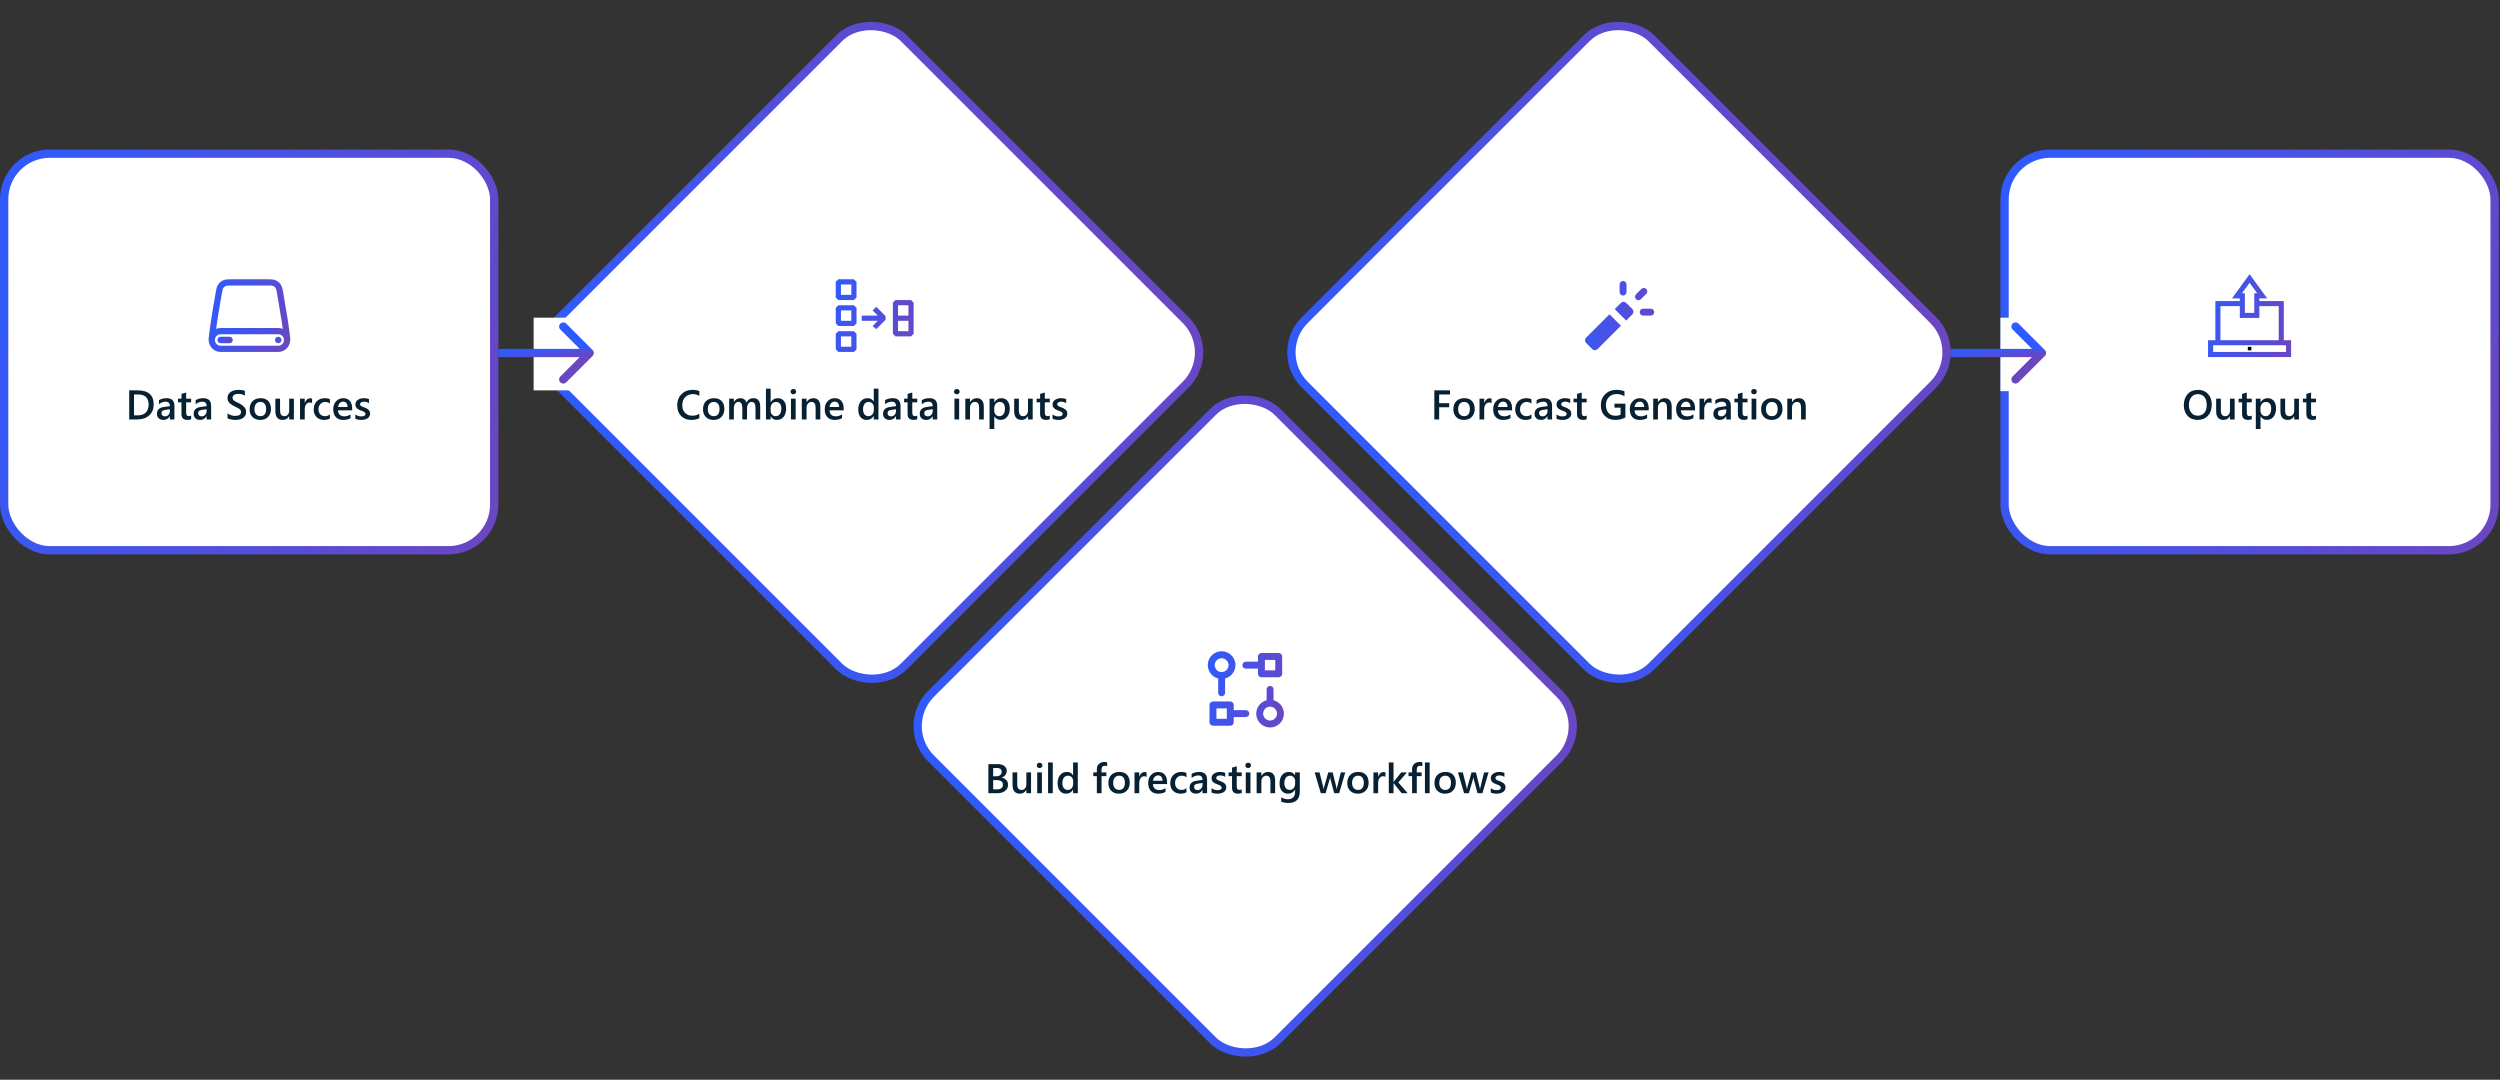
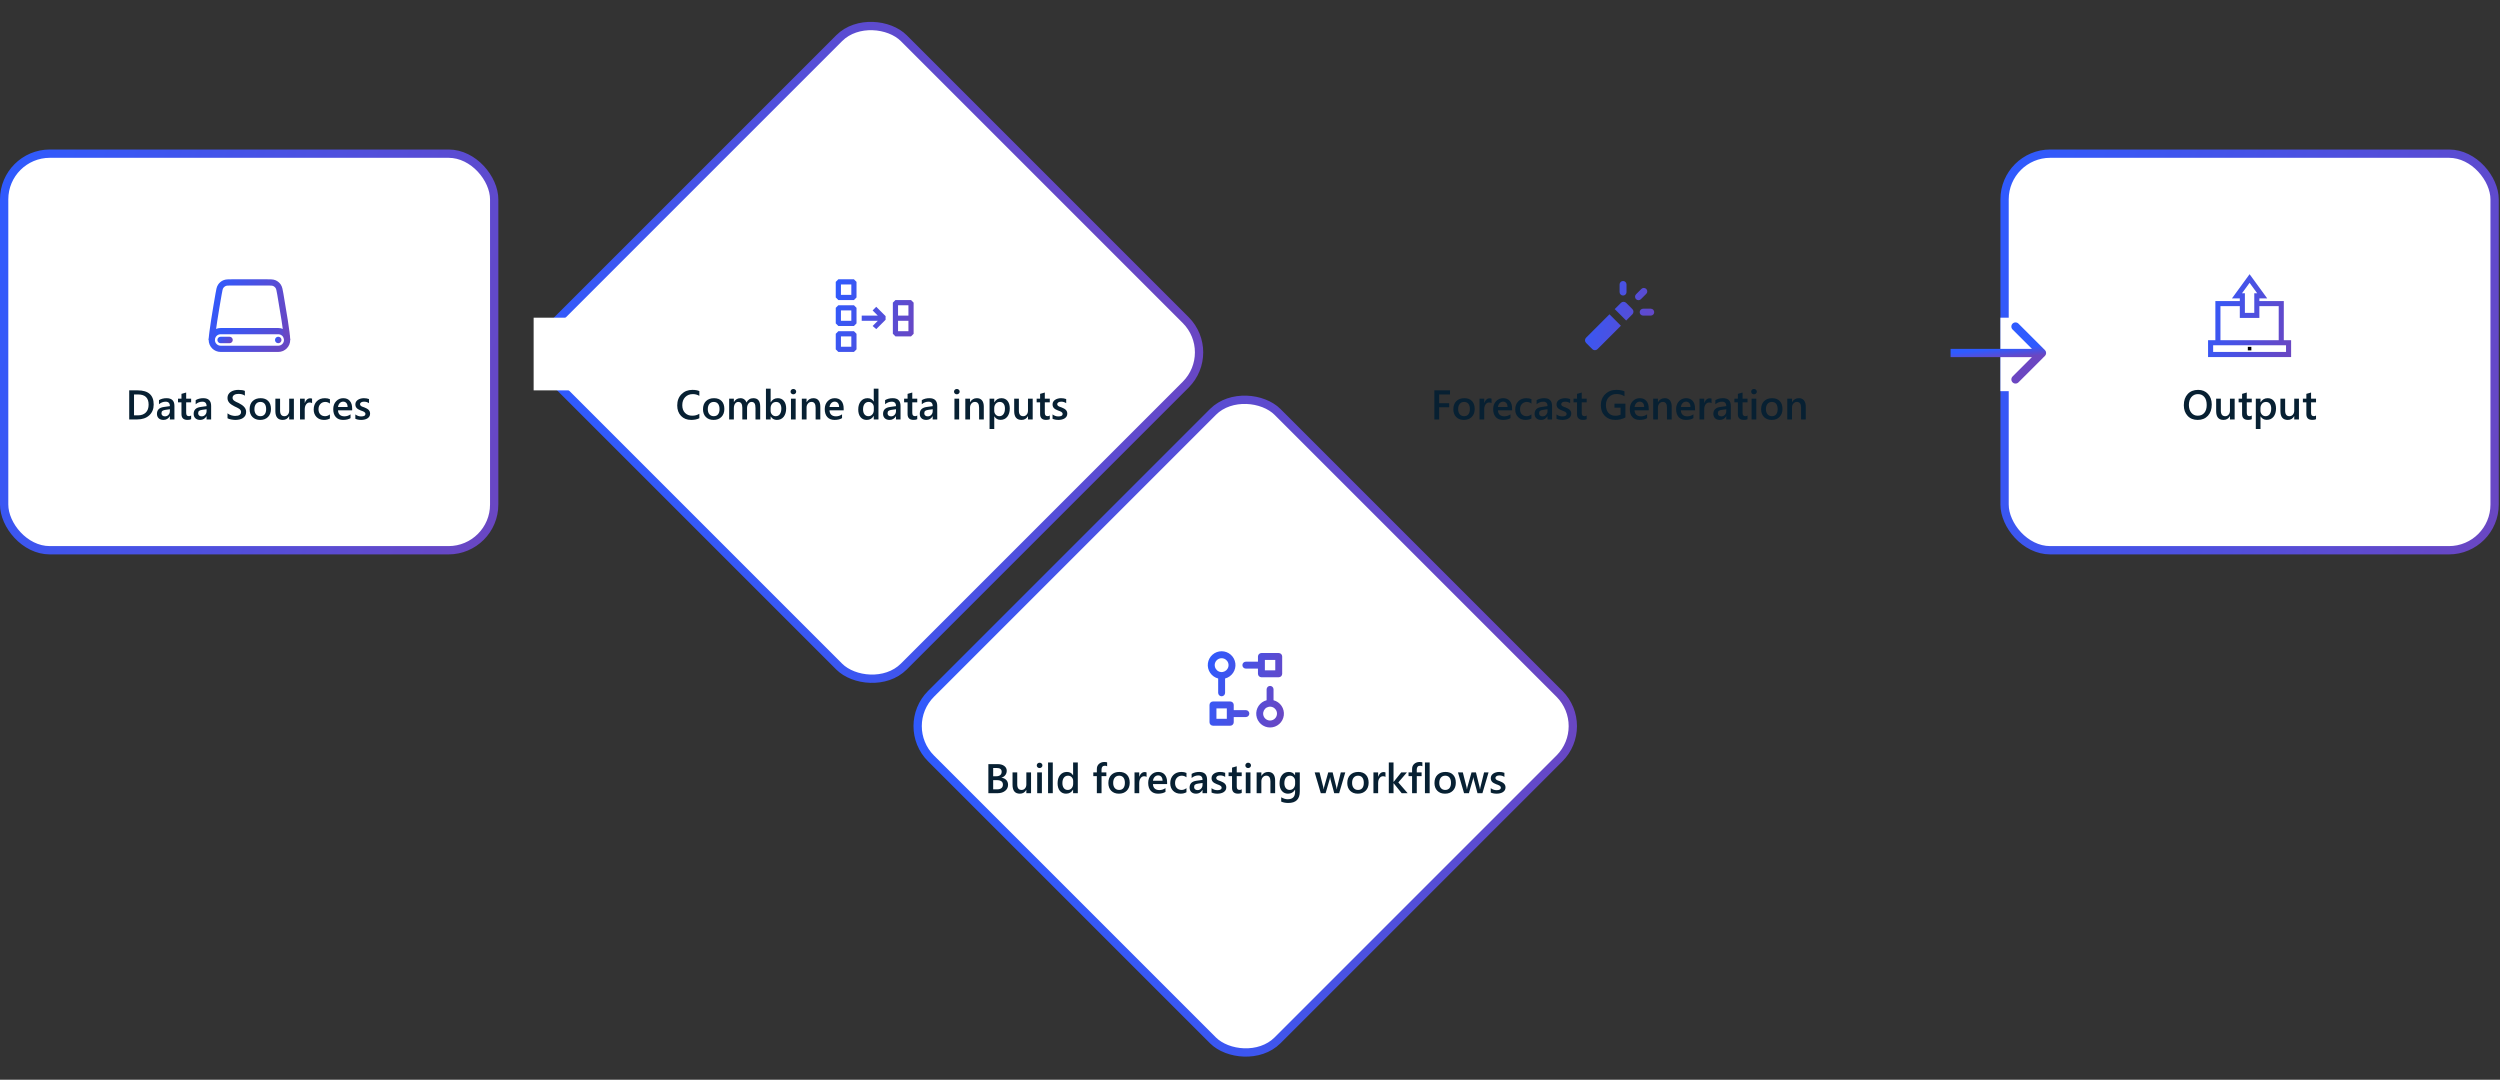
<svg xmlns="http://www.w3.org/2000/svg" width="1204" height="520" viewBox="0 0 1204 520" fill="none">
  <rect x="0" y="0" width="1204" height="520" fill="#333333" stroke="none" />
  <rect x="2" y="74" width="236" height="191" rx="22" fill="white" />
  <rect x="2" y="74" width="236" height="191" rx="22" stroke="url(#paint0_linear_455_1944)" stroke-width="4" />
  <path d="M106.267 159.467H134C136.356 159.467 138.267 161.377 138.267 163.733C138.267 166.09 136.356 168 134 168H106.267C103.91 168 102 166.09 102 163.733C102 161.377 103.91 159.467 106.267 159.467Z" stroke="url(#paint1_linear_455_1944)" stroke-width="3" />
  <path d="M102 163.733C102 160.805 104.01 148.831 105.271 141.609C105.617 139.628 105.789 138.638 106.296 137.885C106.741 137.224 107.371 136.694 108.099 136.37C108.928 136 109.94 136 111.964 136H128.303C130.326 136 131.338 136 132.168 136.37C132.895 136.694 133.526 137.224 133.97 137.885C134.477 138.638 134.65 139.628 134.996 141.609C136.257 148.831 138.267 160.805 138.267 163.733" stroke="url(#paint2_linear_455_1944)" stroke-width="3" />
  <path d="M135.067 163.733C135.067 163.144 134.589 162.667 134 162.667C133.411 162.667 132.934 163.144 132.934 163.733C132.934 164.322 133.411 164.8 134 164.8C134.589 164.8 135.067 164.322 135.067 163.733Z" fill="url(#paint3_linear_455_1944)" stroke="url(#paint4_linear_455_1944)" />
  <path d="M110.533 162.667H106.266C105.677 162.667 105.199 163.144 105.199 163.733C105.199 164.322 105.677 164.8 106.266 164.8H110.533C111.122 164.8 111.599 164.322 111.599 163.733C111.599 163.144 111.122 162.667 110.533 162.667Z" fill="url(#paint5_linear_455_1944)" stroke="url(#paint6_linear_455_1944)" />
  <path d="M62.228 202V187.996H66.272C71.434 187.996 74.016 190.271 74.016 194.822C74.016 196.984 73.299 198.722 71.867 200.037C70.435 201.346 68.514 202 66.106 202H62.228ZM64.543 189.969V200.037H66.398C68.033 200.037 69.302 199.588 70.207 198.689C71.118 197.791 71.574 196.521 71.574 194.881C71.574 191.606 69.878 189.969 66.486 189.969H64.543ZM84.006 202H81.809V200.438H81.769C81.079 201.635 80.067 202.234 78.732 202.234C77.749 202.234 76.978 201.967 76.418 201.434C75.865 200.9 75.588 200.193 75.588 199.314C75.588 197.426 76.675 196.326 78.85 196.014L81.818 195.594C81.818 194.168 81.141 193.455 79.787 193.455C78.596 193.455 77.522 193.865 76.564 194.686V192.703C77.619 192.078 78.837 191.766 80.217 191.766C82.743 191.766 84.006 193.009 84.006 195.496V202ZM81.818 197.088L79.719 197.381C79.068 197.465 78.576 197.625 78.244 197.859C77.919 198.087 77.756 198.491 77.756 199.07C77.756 199.493 77.906 199.842 78.205 200.115C78.511 200.382 78.918 200.516 79.426 200.516C80.116 200.516 80.686 200.275 81.135 199.793C81.591 199.305 81.818 198.693 81.818 197.957V197.088ZM92.053 201.893C91.61 202.114 91.027 202.225 90.305 202.225C88.365 202.225 87.394 201.294 87.394 199.432V193.777H85.725V192H87.394V189.686L89.66 189.041V192H92.053V193.777H89.66V198.777C89.66 199.37 89.768 199.793 89.982 200.047C90.197 200.301 90.555 200.428 91.057 200.428C91.441 200.428 91.773 200.317 92.053 200.096V201.893ZM101.682 202H99.484V200.438H99.445C98.755 201.635 97.743 202.234 96.408 202.234C95.425 202.234 94.654 201.967 94.094 201.434C93.54 200.9 93.264 200.193 93.264 199.314C93.264 197.426 94.351 196.326 96.525 196.014L99.494 195.594C99.494 194.168 98.817 193.455 97.463 193.455C96.272 193.455 95.197 193.865 94.24 194.686V192.703C95.295 192.078 96.512 191.766 97.893 191.766C100.419 191.766 101.682 193.009 101.682 195.496V202ZM99.494 197.088L97.394 197.381C96.743 197.465 96.252 197.625 95.92 197.859C95.594 198.087 95.432 198.491 95.432 199.07C95.432 199.493 95.581 199.842 95.881 200.115C96.187 200.382 96.594 200.516 97.102 200.516C97.792 200.516 98.361 200.275 98.811 199.793C99.266 199.305 99.494 198.693 99.494 197.957V197.088ZM109.572 201.443V199.051C109.787 199.246 110.041 199.422 110.334 199.578C110.633 199.734 110.949 199.868 111.281 199.979C111.613 200.083 111.945 200.164 112.277 200.223C112.609 200.281 112.915 200.311 113.195 200.311C114.172 200.311 114.898 200.148 115.373 199.822C115.855 199.497 116.096 199.025 116.096 198.406C116.096 198.074 116.014 197.788 115.852 197.547C115.695 197.299 115.474 197.075 115.188 196.873C114.901 196.671 114.562 196.479 114.172 196.297C113.788 196.108 113.374 195.913 112.932 195.711C112.456 195.457 112.014 195.2 111.604 194.939C111.193 194.679 110.835 194.393 110.529 194.08C110.23 193.761 109.992 193.403 109.816 193.006C109.647 192.609 109.562 192.143 109.562 191.609C109.562 190.952 109.709 190.382 110.002 189.9C110.301 189.412 110.692 189.012 111.174 188.699C111.662 188.38 112.215 188.146 112.834 187.996C113.452 187.84 114.084 187.762 114.729 187.762C116.193 187.762 117.261 187.928 117.932 188.26V190.555C117.137 189.982 116.115 189.695 114.865 189.695C114.52 189.695 114.175 189.728 113.83 189.793C113.492 189.858 113.186 189.965 112.912 190.115C112.645 190.265 112.427 190.457 112.258 190.691C112.089 190.926 112.004 191.209 112.004 191.541C112.004 191.854 112.069 192.124 112.199 192.352C112.329 192.579 112.518 192.788 112.766 192.977C113.02 193.165 113.326 193.351 113.684 193.533C114.048 193.709 114.468 193.901 114.943 194.109C115.432 194.363 115.891 194.63 116.32 194.91C116.757 195.19 117.137 195.499 117.463 195.838C117.795 196.176 118.055 196.554 118.244 196.971C118.439 197.381 118.537 197.85 118.537 198.377C118.537 199.087 118.394 199.686 118.107 200.174C117.821 200.662 117.434 201.059 116.945 201.365C116.464 201.671 115.907 201.893 115.275 202.029C114.644 202.166 113.977 202.234 113.273 202.234C113.039 202.234 112.749 202.215 112.404 202.176C112.066 202.143 111.717 202.091 111.359 202.02C111.001 201.954 110.663 201.873 110.344 201.775C110.025 201.678 109.768 201.567 109.572 201.443ZM125.295 202.234C123.752 202.234 122.518 201.769 121.594 200.838C120.676 199.9 120.217 198.66 120.217 197.117C120.217 195.438 120.695 194.126 121.652 193.182C122.616 192.238 123.911 191.766 125.539 191.766C127.102 191.766 128.319 192.225 129.191 193.143C130.064 194.061 130.5 195.333 130.5 196.961C130.5 198.556 130.028 199.835 129.084 200.799C128.146 201.756 126.883 202.234 125.295 202.234ZM125.402 193.572C124.517 193.572 123.817 193.882 123.303 194.5C122.788 195.118 122.531 195.971 122.531 197.059C122.531 198.107 122.792 198.934 123.312 199.539C123.833 200.138 124.53 200.438 125.402 200.438C126.294 200.438 126.978 200.141 127.453 199.549C127.935 198.956 128.176 198.113 128.176 197.02C128.176 195.919 127.935 195.07 127.453 194.471C126.978 193.872 126.294 193.572 125.402 193.572ZM141.535 202H139.27V200.418H139.23C138.573 201.629 137.551 202.234 136.164 202.234C133.801 202.234 132.619 200.815 132.619 197.977V192H134.885V197.742C134.885 199.539 135.578 200.438 136.965 200.438C137.635 200.438 138.186 200.19 138.615 199.695C139.051 199.201 139.27 198.553 139.27 197.752V192H141.535V202ZM150.295 194.158C150.021 193.943 149.628 193.836 149.113 193.836C148.443 193.836 147.883 194.139 147.434 194.744C146.984 195.35 146.76 196.173 146.76 197.215V202H144.494V192H146.76V194.061H146.799C147.02 193.357 147.359 192.811 147.814 192.42C148.277 192.023 148.791 191.824 149.357 191.824C149.768 191.824 150.08 191.886 150.295 192.01V194.158ZM158.879 201.541C158.078 202.003 157.131 202.234 156.037 202.234C154.553 202.234 153.355 201.772 152.443 200.848C151.532 199.917 151.076 198.712 151.076 197.234C151.076 195.587 151.564 194.266 152.541 193.27C153.524 192.267 154.836 191.766 156.477 191.766C157.388 191.766 158.192 191.925 158.889 192.244V194.354C158.192 193.833 157.45 193.572 156.662 193.572C155.705 193.572 154.921 193.898 154.309 194.549C153.697 195.193 153.391 196.04 153.391 197.088C153.391 198.123 153.677 198.94 154.25 199.539C154.829 200.138 155.604 200.438 156.574 200.438C157.388 200.438 158.156 200.148 158.879 199.568V201.541ZM169.602 197.615H162.785C162.811 198.54 163.094 199.253 163.635 199.754C164.182 200.255 164.93 200.506 165.881 200.506C166.949 200.506 167.928 200.187 168.82 199.549V201.375C167.909 201.948 166.704 202.234 165.207 202.234C163.736 202.234 162.58 201.782 161.74 200.877C160.907 199.965 160.49 198.686 160.49 197.039C160.49 195.483 160.949 194.217 161.867 193.24C162.792 192.257 163.938 191.766 165.305 191.766C166.672 191.766 167.73 192.205 168.479 193.084C169.227 193.963 169.602 195.184 169.602 196.746V197.615ZM167.414 196.014C167.408 195.2 167.215 194.568 166.838 194.119C166.46 193.663 165.939 193.436 165.275 193.436C164.624 193.436 164.071 193.673 163.615 194.148C163.166 194.624 162.889 195.245 162.785 196.014H167.414ZM171.135 201.688V199.588C171.981 200.232 172.915 200.555 173.938 200.555C175.305 200.555 175.988 200.151 175.988 199.344C175.988 199.116 175.93 198.924 175.812 198.768C175.695 198.605 175.536 198.462 175.334 198.338C175.139 198.214 174.904 198.104 174.631 198.006C174.364 197.908 174.064 197.798 173.732 197.674C173.322 197.511 172.951 197.339 172.619 197.156C172.294 196.974 172.02 196.769 171.799 196.541C171.584 196.307 171.421 196.043 171.311 195.75C171.2 195.457 171.145 195.115 171.145 194.725C171.145 194.243 171.258 193.82 171.486 193.455C171.714 193.084 172.02 192.775 172.404 192.527C172.788 192.273 173.225 192.085 173.713 191.961C174.201 191.831 174.706 191.766 175.227 191.766C176.151 191.766 176.978 191.906 177.707 192.186V194.168C177.004 193.686 176.197 193.445 175.285 193.445C174.999 193.445 174.738 193.475 174.504 193.533C174.276 193.592 174.081 193.673 173.918 193.777C173.755 193.882 173.628 194.008 173.537 194.158C173.446 194.301 173.4 194.461 173.4 194.637C173.4 194.852 173.446 195.034 173.537 195.184C173.628 195.333 173.762 195.467 173.938 195.584C174.12 195.695 174.335 195.799 174.582 195.896C174.836 195.988 175.126 196.089 175.451 196.199C175.881 196.375 176.265 196.554 176.604 196.736C176.949 196.919 177.242 197.127 177.482 197.361C177.723 197.589 177.909 197.856 178.039 198.162C178.169 198.462 178.234 198.82 178.234 199.236C178.234 199.744 178.117 200.187 177.883 200.564C177.648 200.942 177.336 201.255 176.945 201.502C176.555 201.749 176.102 201.932 175.588 202.049C175.08 202.173 174.543 202.234 173.977 202.234C172.883 202.234 171.936 202.052 171.135 201.688Z" fill="#072032" />
  <rect x="252.828" y="169.706" width="236" height="236" rx="22" transform="rotate(-45 252.828 169.706)" fill="white" stroke="url(#paint7_linear_455_1944)" stroke-width="4" />
  <path fill-rule="evenodd" clip-rule="evenodd" d="M403.75 134.5L402.5 135.75V143.25L403.75 144.5H411.25L412.5 143.25V135.75L411.25 134.5H403.75ZM405 142V137H410V142H405ZM403.75 147L402.5 148.25V155.75L403.75 157H411.25L412.5 155.75V148.25L411.25 147H403.75ZM405 154.5V149.5H410V154.5H405ZM402.5 160.75L403.75 159.5H411.25L412.5 160.75V168.25L411.25 169.5H403.75L402.5 168.25V160.75ZM405 162V167H410V162H405ZM431.25 144.5L430 145.75V160.75L431.25 162H438.75L440 160.75V145.75L438.75 144.5H431.25ZM437.5 152H432.5V147H437.5V152ZM437.5 159.5H432.5V154.5H437.5V159.5ZM422.75 152H415V154.5H422.75L420.25 157L422 158.5L426.5 154V152.25L422 147.75L420.25 149.5L422.75 152Z" fill="url(#paint8_linear_455_1944)" />
  <path d="M336.807 201.414C335.752 201.961 334.44 202.234 332.871 202.234C330.84 202.234 329.212 201.593 327.988 200.311C326.764 199.028 326.152 197.345 326.152 195.262C326.152 193.022 326.839 191.212 328.213 189.832C329.593 188.452 331.335 187.762 333.438 187.762C334.792 187.762 335.915 187.954 336.807 188.338V190.643C335.863 190.083 334.821 189.803 333.682 189.803C332.165 189.803 330.934 190.288 329.99 191.258C329.053 192.228 328.584 193.523 328.584 195.145C328.584 196.688 329.023 197.918 329.902 198.836C330.781 199.747 331.937 200.203 333.369 200.203C334.691 200.203 335.837 199.891 336.807 199.266V201.414ZM343.643 202.234C342.1 202.234 340.866 201.769 339.941 200.838C339.023 199.9 338.564 198.66 338.564 197.117C338.564 195.438 339.043 194.126 340 193.182C340.964 192.238 342.259 191.766 343.887 191.766C345.449 191.766 346.667 192.225 347.539 193.143C348.411 194.061 348.848 195.333 348.848 196.961C348.848 198.556 348.376 199.835 347.432 200.799C346.494 201.756 345.231 202.234 343.643 202.234ZM343.75 193.572C342.865 193.572 342.165 193.882 341.65 194.5C341.136 195.118 340.879 195.971 340.879 197.059C340.879 198.107 341.139 198.934 341.66 199.539C342.181 200.138 342.878 200.438 343.75 200.438C344.642 200.438 345.326 200.141 345.801 199.549C346.283 198.956 346.523 198.113 346.523 197.02C346.523 195.919 346.283 195.07 345.801 194.471C345.326 193.872 344.642 193.572 343.75 193.572ZM366.113 202H363.848V196.551C363.848 195.503 363.698 194.744 363.398 194.275C363.105 193.807 362.607 193.572 361.904 193.572C361.312 193.572 360.807 193.868 360.391 194.461C359.98 195.053 359.775 195.763 359.775 196.59V202H357.5V196.365C357.5 194.503 356.842 193.572 355.527 193.572C354.915 193.572 354.411 193.852 354.014 194.412C353.623 194.972 353.428 195.698 353.428 196.59V202H351.162V192H353.428V193.582H353.467C354.189 192.371 355.241 191.766 356.621 191.766C357.311 191.766 357.913 191.958 358.428 192.342C358.949 192.719 359.303 193.217 359.492 193.836C360.234 192.456 361.341 191.766 362.812 191.766C365.013 191.766 366.113 193.123 366.113 195.838V202ZM371.182 200.555H371.143V202H368.877V187.195H371.143V193.758H371.182C371.956 192.43 373.089 191.766 374.58 191.766C375.843 191.766 376.829 192.215 377.539 193.113C378.255 194.005 378.613 195.203 378.613 196.707C378.613 198.38 378.213 199.721 377.412 200.73C376.611 201.733 375.518 202.234 374.131 202.234C372.829 202.234 371.846 201.674 371.182 200.555ZM371.123 196.58V197.82C371.123 198.549 371.354 199.168 371.816 199.676C372.285 200.184 372.878 200.438 373.594 200.438C374.434 200.438 375.091 200.112 375.566 199.461C376.048 198.803 376.289 197.889 376.289 196.717C376.289 195.734 376.064 194.965 375.615 194.412C375.173 193.852 374.57 193.572 373.809 193.572C373.001 193.572 372.35 193.859 371.855 194.432C371.367 195.005 371.123 195.721 371.123 196.58ZM382.07 189.9C381.699 189.9 381.38 189.78 381.113 189.539C380.853 189.298 380.723 188.992 380.723 188.621C380.723 188.25 380.853 187.941 381.113 187.693C381.38 187.446 381.699 187.322 382.07 187.322C382.454 187.322 382.78 187.446 383.047 187.693C383.314 187.941 383.447 188.25 383.447 188.621C383.447 188.973 383.314 189.275 383.047 189.529C382.78 189.777 382.454 189.9 382.07 189.9ZM383.193 202H380.928V192H383.193V202ZM395.068 202H392.803V196.365C392.803 194.497 392.142 193.562 390.82 193.562C390.13 193.562 389.561 193.823 389.111 194.344C388.662 194.858 388.438 195.509 388.438 196.297V202H386.162V192H388.438V193.66H388.477C389.225 192.397 390.306 191.766 391.719 191.766C392.806 191.766 393.636 192.12 394.209 192.83C394.782 193.533 395.068 194.552 395.068 195.887V202ZM406.309 197.615H399.492C399.518 198.54 399.801 199.253 400.342 199.754C400.889 200.255 401.637 200.506 402.588 200.506C403.656 200.506 404.635 200.187 405.527 199.549V201.375C404.616 201.948 403.411 202.234 401.914 202.234C400.443 202.234 399.287 201.782 398.447 200.877C397.614 199.965 397.197 198.686 397.197 197.039C397.197 195.483 397.656 194.217 398.574 193.24C399.499 192.257 400.645 191.766 402.012 191.766C403.379 191.766 404.437 192.205 405.186 193.084C405.934 193.963 406.309 195.184 406.309 196.746V197.615ZM404.121 196.014C404.115 195.2 403.923 194.568 403.545 194.119C403.167 193.663 402.646 193.436 401.982 193.436C401.331 193.436 400.778 193.673 400.322 194.148C399.873 194.624 399.596 195.245 399.492 196.014H404.121ZM423.066 202H420.801V200.301H420.762C420.033 201.59 418.91 202.234 417.393 202.234C416.162 202.234 415.176 201.788 414.434 200.896C413.698 199.998 413.33 198.777 413.33 197.234C413.33 195.581 413.737 194.256 414.551 193.26C415.371 192.264 416.462 191.766 417.822 191.766C419.17 191.766 420.15 192.306 420.762 193.387H420.801V187.195H423.066V202ZM420.83 197.43V196.121C420.83 195.411 420.599 194.809 420.137 194.314C419.674 193.82 419.085 193.572 418.369 193.572C417.523 193.572 416.855 193.888 416.367 194.52C415.885 195.151 415.645 196.027 415.645 197.146C415.645 198.162 415.876 198.966 416.338 199.559C416.807 200.145 417.435 200.438 418.223 200.438C418.997 200.438 419.626 200.154 420.107 199.588C420.589 199.015 420.83 198.296 420.83 197.43ZM433.701 202H431.504V200.438H431.465C430.775 201.635 429.762 202.234 428.428 202.234C427.445 202.234 426.673 201.967 426.113 201.434C425.56 200.9 425.283 200.193 425.283 199.314C425.283 197.426 426.37 196.326 428.545 196.014L431.514 195.594C431.514 194.168 430.837 193.455 429.482 193.455C428.291 193.455 427.217 193.865 426.26 194.686V192.703C427.314 192.078 428.532 191.766 429.912 191.766C432.438 191.766 433.701 193.009 433.701 195.496V202ZM431.514 197.088L429.414 197.381C428.763 197.465 428.271 197.625 427.939 197.859C427.614 198.087 427.451 198.491 427.451 199.07C427.451 199.493 427.601 199.842 427.9 200.115C428.206 200.382 428.613 200.516 429.121 200.516C429.811 200.516 430.381 200.275 430.83 199.793C431.286 199.305 431.514 198.693 431.514 197.957V197.088ZM441.748 201.893C441.305 202.114 440.723 202.225 440 202.225C438.06 202.225 437.09 201.294 437.09 199.432V193.777H435.42V192H437.09V189.686L439.355 189.041V192H441.748V193.777H439.355V198.777C439.355 199.37 439.463 199.793 439.678 200.047C439.893 200.301 440.251 200.428 440.752 200.428C441.136 200.428 441.468 200.317 441.748 200.096V201.893ZM451.377 202H449.18V200.438H449.141C448.451 201.635 447.438 202.234 446.104 202.234C445.12 202.234 444.349 201.967 443.789 201.434C443.236 200.9 442.959 200.193 442.959 199.314C442.959 197.426 444.046 196.326 446.221 196.014L449.189 195.594C449.189 194.168 448.512 193.455 447.158 193.455C445.967 193.455 444.893 193.865 443.936 194.686V192.703C444.99 192.078 446.208 191.766 447.588 191.766C450.114 191.766 451.377 193.009 451.377 195.496V202ZM449.189 197.088L447.09 197.381C446.439 197.465 445.947 197.625 445.615 197.859C445.29 198.087 445.127 198.491 445.127 199.07C445.127 199.493 445.277 199.842 445.576 200.115C445.882 200.382 446.289 200.516 446.797 200.516C447.487 200.516 448.057 200.275 448.506 199.793C448.962 199.305 449.189 198.693 449.189 197.957V197.088ZM460.801 189.9C460.43 189.9 460.111 189.78 459.844 189.539C459.583 189.298 459.453 188.992 459.453 188.621C459.453 188.25 459.583 187.941 459.844 187.693C460.111 187.446 460.43 187.322 460.801 187.322C461.185 187.322 461.51 187.446 461.777 187.693C462.044 187.941 462.178 188.25 462.178 188.621C462.178 188.973 462.044 189.275 461.777 189.529C461.51 189.777 461.185 189.9 460.801 189.9ZM461.924 202H459.658V192H461.924V202ZM473.799 202H471.533V196.365C471.533 194.497 470.872 193.562 469.551 193.562C468.861 193.562 468.291 193.823 467.842 194.344C467.393 194.858 467.168 195.509 467.168 196.297V202H464.893V192H467.168V193.66H467.207C467.956 192.397 469.036 191.766 470.449 191.766C471.536 191.766 472.367 192.12 472.939 192.83C473.512 193.533 473.799 194.552 473.799 195.887V202ZM478.877 200.525H478.838V206.6H476.572V192H478.838V193.758H478.877C479.652 192.43 480.785 191.766 482.275 191.766C483.545 191.766 484.535 192.212 485.244 193.104C485.954 193.995 486.309 195.193 486.309 196.697C486.309 198.364 485.908 199.699 485.107 200.701C484.307 201.704 483.213 202.205 481.826 202.205C480.55 202.205 479.567 201.645 478.877 200.525ZM478.818 196.58V197.82C478.818 198.549 479.049 199.168 479.512 199.676C479.98 200.184 480.573 200.438 481.289 200.438C482.129 200.438 482.786 200.112 483.262 199.461C483.743 198.803 483.984 197.889 483.984 196.717C483.984 195.734 483.76 194.965 483.311 194.412C482.868 193.852 482.266 193.572 481.504 193.572C480.697 193.572 480.046 193.859 479.551 194.432C479.062 195.005 478.818 195.721 478.818 196.58ZM497.344 202H495.078V200.418H495.039C494.382 201.629 493.359 202.234 491.973 202.234C489.609 202.234 488.428 200.815 488.428 197.977V192H490.693V197.742C490.693 199.539 491.387 200.438 492.773 200.438C493.444 200.438 493.994 200.19 494.424 199.695C494.86 199.201 495.078 198.553 495.078 197.752V192H497.344V202ZM505.576 201.893C505.133 202.114 504.551 202.225 503.828 202.225C501.888 202.225 500.918 201.294 500.918 199.432V193.777H499.248V192H500.918V189.686L503.184 189.041V192H505.576V193.777H503.184V198.777C503.184 199.37 503.291 199.793 503.506 200.047C503.721 200.301 504.079 200.428 504.58 200.428C504.964 200.428 505.296 200.317 505.576 200.096V201.893ZM506.904 201.688V199.588C507.751 200.232 508.685 200.555 509.707 200.555C511.074 200.555 511.758 200.151 511.758 199.344C511.758 199.116 511.699 198.924 511.582 198.768C511.465 198.605 511.305 198.462 511.104 198.338C510.908 198.214 510.674 198.104 510.4 198.006C510.133 197.908 509.834 197.798 509.502 197.674C509.092 197.511 508.721 197.339 508.389 197.156C508.063 196.974 507.79 196.769 507.568 196.541C507.354 196.307 507.191 196.043 507.08 195.75C506.969 195.457 506.914 195.115 506.914 194.725C506.914 194.243 507.028 193.82 507.256 193.455C507.484 193.084 507.79 192.775 508.174 192.527C508.558 192.273 508.994 192.085 509.482 191.961C509.971 191.831 510.475 191.766 510.996 191.766C511.921 191.766 512.747 191.906 513.477 192.186V194.168C512.773 193.686 511.966 193.445 511.055 193.445C510.768 193.445 510.508 193.475 510.273 193.533C510.046 193.592 509.85 193.673 509.688 193.777C509.525 193.882 509.398 194.008 509.307 194.158C509.215 194.301 509.17 194.461 509.17 194.637C509.17 194.852 509.215 195.034 509.307 195.184C509.398 195.333 509.531 195.467 509.707 195.584C509.889 195.695 510.104 195.799 510.352 195.896C510.605 195.988 510.895 196.089 511.221 196.199C511.65 196.375 512.035 196.554 512.373 196.736C512.718 196.919 513.011 197.127 513.252 197.361C513.493 197.589 513.678 197.856 513.809 198.162C513.939 198.462 514.004 198.82 514.004 199.236C514.004 199.744 513.887 200.187 513.652 200.564C513.418 200.942 513.105 201.255 512.715 201.502C512.324 201.749 511.872 201.932 511.357 202.049C510.85 202.173 510.312 202.234 509.746 202.234C508.652 202.234 507.705 202.052 506.904 201.688Z" fill="#072032" />
  <rect x="432.828" y="349.706" width="236" height="236" rx="22" transform="rotate(-45 432.828 349.706)" fill="white" stroke="url(#paint9_linear_455_1944)" stroke-width="4" />
  <path d="M592.5 337.833H584.167C583.725 337.833 583.301 338.009 582.988 338.321C582.676 338.634 582.5 339.058 582.5 339.5V347.833C582.5 348.275 582.676 348.699 582.988 349.012C583.301 349.324 583.725 349.5 584.167 349.5H592.5C592.942 349.5 593.366 349.324 593.679 349.012C593.991 348.699 594.167 348.275 594.167 347.833V345.333H600C600.442 345.333 600.866 345.158 601.179 344.845C601.491 344.533 601.667 344.109 601.667 343.667C601.667 343.225 601.491 342.801 601.179 342.488C600.866 342.176 600.442 342 600 342H594.167V339.5C594.167 339.058 593.991 338.634 593.679 338.321C593.366 338.009 592.942 337.833 592.5 337.833ZM590.834 346.167H585.834V341.167H590.834V346.167ZM586.667 326.763V333.667C586.667 334.109 586.843 334.533 587.155 334.845C587.468 335.158 587.892 335.333 588.334 335.333C588.776 335.333 589.2 335.158 589.512 334.845C589.825 334.533 590 334.109 590 333.667V326.763C591.571 326.358 592.941 325.393 593.851 324.05C594.762 322.707 595.152 321.078 594.947 319.468C594.743 317.859 593.958 316.379 592.741 315.306C591.523 314.233 589.956 313.642 588.334 313.642C586.711 313.642 585.144 314.233 583.927 315.306C582.709 316.379 581.925 317.859 581.72 319.468C581.516 321.078 581.905 322.707 582.816 324.05C583.727 325.393 585.096 326.358 586.667 326.763ZM588.334 317C588.993 317 589.637 317.195 590.186 317.562C590.734 317.928 591.161 318.449 591.413 319.058C591.666 319.667 591.732 320.337 591.603 320.984C591.474 321.63 591.157 322.224 590.691 322.69C590.225 323.156 589.631 323.474 588.984 323.603C588.337 323.731 587.667 323.665 587.058 323.413C586.449 323.161 585.928 322.733 585.562 322.185C585.196 321.637 585 320.993 585 320.333C585 319.449 585.352 318.601 585.977 317.976C586.602 317.351 587.45 317 588.334 317ZM613.334 337.237V332C613.334 331.558 613.158 331.134 612.846 330.821C612.533 330.509 612.109 330.333 611.667 330.333C611.225 330.333 610.801 330.509 610.488 330.821C610.176 331.134 610 331.558 610 332V337.237C608.429 337.642 607.06 338.607 606.149 339.95C605.239 341.293 604.849 342.922 605.053 344.532C605.258 346.141 606.042 347.621 607.26 348.694C608.477 349.766 610.044 350.358 611.667 350.358C613.29 350.358 614.857 349.766 616.074 348.694C617.292 347.621 618.076 346.141 618.281 344.532C618.485 342.922 618.095 341.293 617.185 339.95C616.274 338.607 614.905 337.642 613.334 337.237ZM611.667 347C611.008 347 610.363 346.804 609.815 346.438C609.267 346.072 608.84 345.551 608.587 344.942C608.335 344.333 608.269 343.663 608.398 343.016C608.526 342.37 608.844 341.776 609.31 341.31C609.776 340.843 610.37 340.526 611.017 340.397C611.663 340.269 612.334 340.335 612.943 340.587C613.552 340.839 614.072 341.267 614.439 341.815C614.805 342.363 615 343.007 615 343.667C615 344.551 614.649 345.398 614.024 346.024C613.399 346.649 612.551 347 611.667 347ZM607.5 326.167H615.834C616.276 326.167 616.7 325.991 617.012 325.678C617.325 325.366 617.5 324.942 617.5 324.5V316.167C617.5 315.725 617.325 315.301 617.012 314.988C616.7 314.676 616.276 314.5 615.834 314.5H607.5C607.058 314.5 606.634 314.676 606.322 314.988C606.009 315.301 605.834 315.725 605.834 316.167V318.667H600C599.558 318.667 599.134 318.842 598.822 319.155C598.509 319.467 598.334 319.891 598.334 320.333C598.334 320.775 598.509 321.199 598.822 321.512C599.134 321.824 599.558 322 600 322H605.834V324.5C605.834 324.942 606.009 325.366 606.322 325.678C606.634 325.991 607.058 326.167 607.5 326.167ZM609.167 317.833H614.167V322.833H609.167V317.833Z" fill="url(#paint10_linear_455_1944)" />
  <path d="M475.996 382V367.996H480.439C481.794 367.996 482.865 368.292 483.652 368.885C484.447 369.477 484.844 370.249 484.844 371.199C484.844 371.993 484.619 372.684 484.17 373.27C483.721 373.855 483.099 374.272 482.305 374.52V374.559C483.268 374.669 484.036 375.027 484.609 375.633C485.189 376.232 485.479 377.013 485.479 377.977C485.479 379.174 485.007 380.145 484.062 380.887C483.118 381.629 481.927 382 480.488 382H475.996ZM478.311 369.861V373.846H479.814C480.622 373.846 481.253 373.657 481.709 373.279C482.171 372.895 482.402 372.355 482.402 371.658C482.402 370.46 481.602 369.861 480 369.861H478.311ZM478.311 375.711V380.145H480.293C481.159 380.145 481.826 379.946 482.295 379.549C482.77 379.145 483.008 378.592 483.008 377.889C483.008 376.437 482.002 375.711 479.99 375.711H478.311ZM496.553 382H494.287V380.418H494.248C493.59 381.629 492.568 382.234 491.182 382.234C488.818 382.234 487.637 380.815 487.637 377.977V372H489.902V377.742C489.902 379.539 490.596 380.438 491.982 380.438C492.653 380.438 493.203 380.19 493.633 379.695C494.069 379.201 494.287 378.553 494.287 377.752V372H496.553V382ZM500.654 369.9C500.283 369.9 499.964 369.78 499.697 369.539C499.437 369.298 499.307 368.992 499.307 368.621C499.307 368.25 499.437 367.941 499.697 367.693C499.964 367.446 500.283 367.322 500.654 367.322C501.038 367.322 501.364 367.446 501.631 367.693C501.898 367.941 502.031 368.25 502.031 368.621C502.031 368.973 501.898 369.275 501.631 369.529C501.364 369.777 501.038 369.9 500.654 369.9ZM501.777 382H499.512V372H501.777V382ZM507.021 382H504.746V367.195H507.021V382ZM519.072 382H516.807V380.301H516.768C516.038 381.59 514.915 382.234 513.398 382.234C512.168 382.234 511.182 381.788 510.439 380.896C509.704 379.998 509.336 378.777 509.336 377.234C509.336 375.581 509.743 374.256 510.557 373.26C511.377 372.264 512.467 371.766 513.828 371.766C515.176 371.766 516.156 372.306 516.768 373.387H516.807V367.195H519.072V382ZM516.836 377.43V376.121C516.836 375.411 516.605 374.809 516.143 374.314C515.68 373.82 515.091 373.572 514.375 373.572C513.529 373.572 512.861 373.888 512.373 374.52C511.891 375.151 511.65 376.027 511.65 377.146C511.65 378.162 511.882 378.966 512.344 379.559C512.812 380.145 513.441 380.438 514.229 380.438C515.003 380.438 515.632 380.154 516.113 379.588C516.595 379.015 516.836 378.296 516.836 377.43ZM533.193 369.041C532.887 368.865 532.539 368.777 532.148 368.777C531.048 368.777 530.498 369.399 530.498 370.643V372H532.822V373.777H530.508V382H528.242V373.777H526.533V372H528.242V370.379C528.242 369.324 528.587 368.494 529.277 367.889C529.967 367.277 530.83 366.971 531.865 366.971C532.425 366.971 532.868 367.033 533.193 367.156V369.041ZM538.867 382.234C537.324 382.234 536.09 381.769 535.166 380.838C534.248 379.9 533.789 378.66 533.789 377.117C533.789 375.438 534.268 374.126 535.225 373.182C536.188 372.238 537.484 371.766 539.111 371.766C540.674 371.766 541.891 372.225 542.764 373.143C543.636 374.061 544.072 375.333 544.072 376.961C544.072 378.556 543.6 379.835 542.656 380.799C541.719 381.756 540.456 382.234 538.867 382.234ZM538.975 373.572C538.089 373.572 537.389 373.882 536.875 374.5C536.361 375.118 536.104 375.971 536.104 377.059C536.104 378.107 536.364 378.934 536.885 379.539C537.406 380.138 538.102 380.438 538.975 380.438C539.867 380.438 540.55 380.141 541.025 379.549C541.507 378.956 541.748 378.113 541.748 377.02C541.748 375.919 541.507 375.07 541.025 374.471C540.55 373.872 539.867 373.572 538.975 373.572ZM552.188 374.158C551.914 373.943 551.52 373.836 551.006 373.836C550.335 373.836 549.775 374.139 549.326 374.744C548.877 375.35 548.652 376.173 548.652 377.215V382H546.387V372H548.652V374.061H548.691C548.913 373.357 549.251 372.811 549.707 372.42C550.169 372.023 550.684 371.824 551.25 371.824C551.66 371.824 551.973 371.886 552.188 372.01V374.158ZM562.08 377.615H555.264C555.29 378.54 555.573 379.253 556.113 379.754C556.66 380.255 557.409 380.506 558.359 380.506C559.427 380.506 560.407 380.187 561.299 379.549V381.375C560.387 381.948 559.183 382.234 557.686 382.234C556.214 382.234 555.059 381.782 554.219 380.877C553.385 379.965 552.969 378.686 552.969 377.039C552.969 375.483 553.428 374.217 554.346 373.24C555.27 372.257 556.416 371.766 557.783 371.766C559.15 371.766 560.208 372.205 560.957 373.084C561.706 373.963 562.08 375.184 562.08 376.746V377.615ZM559.893 376.014C559.886 375.2 559.694 374.568 559.316 374.119C558.939 373.663 558.418 373.436 557.754 373.436C557.103 373.436 556.549 373.673 556.094 374.148C555.645 374.624 555.368 375.245 555.264 376.014H559.893ZM571.396 381.541C570.596 382.003 569.648 382.234 568.555 382.234C567.07 382.234 565.872 381.772 564.961 380.848C564.049 379.917 563.594 378.712 563.594 377.234C563.594 375.587 564.082 374.266 565.059 373.27C566.042 372.267 567.354 371.766 568.994 371.766C569.906 371.766 570.71 371.925 571.406 372.244V374.354C570.71 373.833 569.967 373.572 569.18 373.572C568.223 373.572 567.438 373.898 566.826 374.549C566.214 375.193 565.908 376.04 565.908 377.088C565.908 378.123 566.195 378.94 566.768 379.539C567.347 380.138 568.122 380.438 569.092 380.438C569.906 380.438 570.674 380.148 571.396 379.568V381.541ZM581.328 382H579.131V380.438H579.092C578.402 381.635 577.389 382.234 576.055 382.234C575.072 382.234 574.3 381.967 573.74 381.434C573.187 380.9 572.91 380.193 572.91 379.314C572.91 377.426 573.997 376.326 576.172 376.014L579.141 375.594C579.141 374.168 578.464 373.455 577.109 373.455C575.918 373.455 574.844 373.865 573.887 374.686V372.703C574.941 372.078 576.159 371.766 577.539 371.766C580.065 371.766 581.328 373.009 581.328 375.496V382ZM579.141 377.088L577.041 377.381C576.39 377.465 575.898 377.625 575.566 377.859C575.241 378.087 575.078 378.491 575.078 379.07C575.078 379.493 575.228 379.842 575.527 380.115C575.833 380.382 576.24 380.516 576.748 380.516C577.438 380.516 578.008 380.275 578.457 379.793C578.913 379.305 579.141 378.693 579.141 377.957V377.088ZM583.477 381.688V379.588C584.323 380.232 585.257 380.555 586.279 380.555C587.646 380.555 588.33 380.151 588.33 379.344C588.33 379.116 588.271 378.924 588.154 378.768C588.037 378.605 587.878 378.462 587.676 378.338C587.48 378.214 587.246 378.104 586.973 378.006C586.706 377.908 586.406 377.798 586.074 377.674C585.664 377.511 585.293 377.339 584.961 377.156C584.635 376.974 584.362 376.769 584.141 376.541C583.926 376.307 583.763 376.043 583.652 375.75C583.542 375.457 583.486 375.115 583.486 374.725C583.486 374.243 583.6 373.82 583.828 373.455C584.056 373.084 584.362 372.775 584.746 372.527C585.13 372.273 585.566 372.085 586.055 371.961C586.543 371.831 587.048 371.766 587.568 371.766C588.493 371.766 589.32 371.906 590.049 372.186V374.168C589.346 373.686 588.538 373.445 587.627 373.445C587.34 373.445 587.08 373.475 586.846 373.533C586.618 373.592 586.423 373.673 586.26 373.777C586.097 373.882 585.97 374.008 585.879 374.158C585.788 374.301 585.742 374.461 585.742 374.637C585.742 374.852 585.788 375.034 585.879 375.184C585.97 375.333 586.104 375.467 586.279 375.584C586.462 375.695 586.676 375.799 586.924 375.896C587.178 375.988 587.467 376.089 587.793 376.199C588.223 376.375 588.607 376.554 588.945 376.736C589.29 376.919 589.583 377.127 589.824 377.361C590.065 377.589 590.251 377.856 590.381 378.162C590.511 378.462 590.576 378.82 590.576 379.236C590.576 379.744 590.459 380.187 590.225 380.564C589.99 380.942 589.678 381.255 589.287 381.502C588.896 381.749 588.444 381.932 587.93 382.049C587.422 382.173 586.885 382.234 586.318 382.234C585.225 382.234 584.277 382.052 583.477 381.688ZM598.008 381.893C597.565 382.114 596.982 382.225 596.26 382.225C594.32 382.225 593.35 381.294 593.35 379.432V373.777H591.68V372H593.35V369.686L595.615 369.041V372H598.008V373.777H595.615V378.777C595.615 379.37 595.723 379.793 595.938 380.047C596.152 380.301 596.51 380.428 597.012 380.428C597.396 380.428 597.728 380.317 598.008 380.096V381.893ZM601.104 369.9C600.732 369.9 600.413 369.78 600.146 369.539C599.886 369.298 599.756 368.992 599.756 368.621C599.756 368.25 599.886 367.941 600.146 367.693C600.413 367.446 600.732 367.322 601.104 367.322C601.488 367.322 601.813 367.446 602.08 367.693C602.347 367.941 602.48 368.25 602.48 368.621C602.48 368.973 602.347 369.275 602.08 369.529C601.813 369.777 601.488 369.9 601.104 369.9ZM602.227 382H599.961V372H602.227V382ZM614.102 382H611.836V376.365C611.836 374.497 611.175 373.562 609.854 373.562C609.163 373.562 608.594 373.823 608.145 374.344C607.695 374.858 607.471 375.509 607.471 376.297V382H605.195V372H607.471V373.66H607.51C608.258 372.397 609.339 371.766 610.752 371.766C611.839 371.766 612.669 372.12 613.242 372.83C613.815 373.533 614.102 374.552 614.102 375.887V382ZM625.977 381.199C625.977 384.871 624.131 386.707 620.439 386.707C619.137 386.707 618.001 386.489 617.031 386.053V383.982C618.125 384.607 619.163 384.92 620.146 384.92C622.523 384.92 623.711 383.751 623.711 381.414V380.32H623.672C622.923 381.596 621.797 382.234 620.293 382.234C619.076 382.234 618.092 381.792 617.344 380.906C616.602 380.014 616.23 378.82 616.23 377.322C616.23 375.623 616.631 374.272 617.432 373.27C618.232 372.267 619.333 371.766 620.732 371.766C622.054 371.766 623.034 372.306 623.672 373.387H623.711V372H625.977V381.199ZM623.73 377.42V376.121C623.73 375.418 623.496 374.819 623.027 374.324C622.565 373.823 621.986 373.572 621.289 373.572C620.43 373.572 619.756 373.891 619.268 374.529C618.786 375.161 618.545 376.046 618.545 377.186C618.545 378.169 618.776 378.956 619.238 379.549C619.707 380.135 620.326 380.428 621.094 380.428C621.875 380.428 622.51 380.148 622.998 379.588C623.486 379.021 623.73 378.299 623.73 377.42ZM647.881 372L644.932 382H642.559L640.742 375.223C640.671 374.962 640.625 374.669 640.605 374.344H640.566C640.553 374.565 640.495 374.852 640.391 375.203L638.418 382H636.094L633.154 372H635.498L637.314 379.207C637.373 379.422 637.412 379.708 637.432 380.066H637.5C637.52 379.793 637.572 379.5 637.656 379.188L639.678 372H641.807L643.604 379.236C643.662 379.464 643.704 379.751 643.73 380.096H643.799C643.812 379.855 643.861 379.568 643.945 379.236L645.723 372H647.881ZM653.926 382.234C652.383 382.234 651.149 381.769 650.225 380.838C649.307 379.9 648.848 378.66 648.848 377.117C648.848 375.438 649.326 374.126 650.283 373.182C651.247 372.238 652.542 371.766 654.17 371.766C655.732 371.766 656.95 372.225 657.822 373.143C658.695 374.061 659.131 375.333 659.131 376.961C659.131 378.556 658.659 379.835 657.715 380.799C656.777 381.756 655.514 382.234 653.926 382.234ZM654.033 373.572C653.148 373.572 652.448 373.882 651.934 374.5C651.419 375.118 651.162 375.971 651.162 377.059C651.162 378.107 651.423 378.934 651.943 379.539C652.464 380.138 653.161 380.438 654.033 380.438C654.925 380.438 655.609 380.141 656.084 379.549C656.566 378.956 656.807 378.113 656.807 377.02C656.807 375.919 656.566 375.07 656.084 374.471C655.609 373.872 654.925 373.572 654.033 373.572ZM667.246 374.158C666.973 373.943 666.579 373.836 666.064 373.836C665.394 373.836 664.834 374.139 664.385 374.744C663.936 375.35 663.711 376.173 663.711 377.215V382H661.445V372H663.711V374.061H663.75C663.971 373.357 664.31 372.811 664.766 372.42C665.228 372.023 665.742 371.824 666.309 371.824C666.719 371.824 667.031 371.886 667.246 372.01V374.158ZM677.92 382H675.049L671.162 377.195H671.123V382H668.848V367.195H671.123V376.58H671.162L674.834 372H677.559L673.428 376.824L677.92 382ZM685.01 369.041C684.704 368.865 684.355 368.777 683.965 368.777C682.865 368.777 682.314 369.399 682.314 370.643V372H684.639V373.777H682.324V382H680.059V373.777H678.35V372H680.059V370.379C680.059 369.324 680.404 368.494 681.094 367.889C681.784 367.277 682.646 366.971 683.682 366.971C684.242 366.971 684.684 367.033 685.01 367.156V369.041ZM688.525 382H686.25V367.195H688.525V382ZM695.918 382.234C694.375 382.234 693.141 381.769 692.217 380.838C691.299 379.9 690.84 378.66 690.84 377.117C690.84 375.438 691.318 374.126 692.275 373.182C693.239 372.238 694.535 371.766 696.162 371.766C697.725 371.766 698.942 372.225 699.814 373.143C700.687 374.061 701.123 375.333 701.123 376.961C701.123 378.556 700.651 379.835 699.707 380.799C698.77 381.756 697.507 382.234 695.918 382.234ZM696.025 373.572C695.14 373.572 694.44 373.882 693.926 374.5C693.411 375.118 693.154 375.971 693.154 377.059C693.154 378.107 693.415 378.934 693.936 379.539C694.456 380.138 695.153 380.438 696.025 380.438C696.917 380.438 697.601 380.141 698.076 379.549C698.558 378.956 698.799 378.113 698.799 377.02C698.799 375.919 698.558 375.07 698.076 374.471C697.601 373.872 696.917 373.572 696.025 373.572ZM716.885 372L713.936 382H711.562L709.746 375.223C709.674 374.962 709.629 374.669 709.609 374.344H709.57C709.557 374.565 709.499 374.852 709.395 375.203L707.422 382H705.098L702.158 372H704.502L706.318 379.207C706.377 379.422 706.416 379.708 706.436 380.066H706.504C706.523 379.793 706.576 379.5 706.66 379.188L708.682 372H710.811L712.607 379.236C712.666 379.464 712.708 379.751 712.734 380.096H712.803C712.816 379.855 712.865 379.568 712.949 379.236L714.727 372H716.885ZM717.949 381.688V379.588C718.796 380.232 719.73 380.555 720.752 380.555C722.119 380.555 722.803 380.151 722.803 379.344C722.803 379.116 722.744 378.924 722.627 378.768C722.51 378.605 722.35 378.462 722.148 378.338C721.953 378.214 721.719 378.104 721.445 378.006C721.178 377.908 720.879 377.798 720.547 377.674C720.137 377.511 719.766 377.339 719.434 377.156C719.108 376.974 718.835 376.769 718.613 376.541C718.398 376.307 718.236 376.043 718.125 375.75C718.014 375.457 717.959 375.115 717.959 374.725C717.959 374.243 718.073 373.82 718.301 373.455C718.529 373.084 718.835 372.775 719.219 372.527C719.603 372.273 720.039 372.085 720.527 371.961C721.016 371.831 721.52 371.766 722.041 371.766C722.965 371.766 723.792 371.906 724.521 372.186V374.168C723.818 373.686 723.011 373.445 722.1 373.445C721.813 373.445 721.553 373.475 721.318 373.533C721.09 373.592 720.895 373.673 720.732 373.777C720.57 373.882 720.443 374.008 720.352 374.158C720.26 374.301 720.215 374.461 720.215 374.637C720.215 374.852 720.26 375.034 720.352 375.184C720.443 375.333 720.576 375.467 720.752 375.584C720.934 375.695 721.149 375.799 721.396 375.896C721.65 375.988 721.94 376.089 722.266 376.199C722.695 376.375 723.079 376.554 723.418 376.736C723.763 376.919 724.056 377.127 724.297 377.361C724.538 377.589 724.723 377.856 724.854 378.162C724.984 378.462 725.049 378.82 725.049 379.236C725.049 379.744 724.932 380.187 724.697 380.564C724.463 380.942 724.15 381.255 723.76 381.502C723.369 381.749 722.917 381.932 722.402 382.049C721.895 382.173 721.357 382.234 720.791 382.234C719.697 382.234 718.75 382.052 717.949 381.688Z" fill="#072032" />
-   <rect x="612.828" y="169.706" width="236" height="236" rx="22" transform="rotate(-45 612.828 169.706)" fill="white" stroke="url(#paint11_linear_455_1944)" stroke-width="4" />
  <path d="M792.845 139.155C793.157 139.468 793.333 139.892 793.333 140.333C793.333 140.775 793.157 141.199 792.845 141.512L790.253 144.103C789.939 144.407 789.518 144.575 789.081 144.571C788.644 144.567 788.226 144.392 787.917 144.083C787.608 143.774 787.433 143.356 787.429 142.919C787.425 142.482 787.593 142.061 787.897 141.747L790.488 139.155C790.801 138.843 791.225 138.667 791.667 138.667C792.108 138.667 792.532 138.843 792.845 139.155ZM795 148.667H791.333C790.891 148.667 790.467 148.842 790.155 149.155C789.842 149.468 789.667 149.891 789.667 150.333C789.667 150.776 789.842 151.199 790.155 151.512C790.467 151.825 790.891 152 791.333 152H795C795.442 152 795.866 151.825 796.178 151.512C796.491 151.199 796.667 150.776 796.667 150.333C796.667 149.891 796.491 149.468 796.178 149.155C795.866 148.842 795.442 148.667 795 148.667ZM783.333 140.667V137C783.333 136.558 783.158 136.134 782.845 135.822C782.532 135.509 782.109 135.333 781.667 135.333C781.224 135.333 780.801 135.509 780.488 135.822C780.175 136.134 780 136.558 780 137V140.667C780 141.109 780.175 141.533 780.488 141.845C780.801 142.158 781.224 142.333 781.667 142.333C782.109 142.333 782.532 142.158 782.845 141.845C783.158 141.533 783.333 141.109 783.333 140.667ZM786.148 148.86L783.148 145.86C782.816 145.53 782.367 145.345 781.898 145.345C781.43 145.345 780.98 145.53 780.648 145.86L777.648 148.86L783.16 154.372L786.16 151.372C786.325 151.206 786.455 151.01 786.544 150.793C786.633 150.577 786.678 150.346 786.677 150.112C786.676 149.878 786.629 149.647 786.538 149.432C786.447 149.216 786.315 149.021 786.148 148.857V148.86ZM763.853 165.143L766.853 168.143C767.185 168.474 767.635 168.66 768.103 168.66C768.572 168.66 769.021 168.474 769.353 168.143L780.627 156.872L775.125 151.363L763.853 162.637C763.688 162.801 763.557 162.997 763.468 163.212C763.379 163.427 763.333 163.657 763.333 163.89C763.333 164.123 763.379 164.354 763.468 164.569C763.557 164.784 763.688 164.979 763.853 165.143Z" fill="url(#paint12_linear_455_1944)" />
  <path d="M698.33 189.969H693.096V194.178H697.92V196.141H693.096V202H690.771V187.996H698.33V189.969ZM705.01 202.234C703.467 202.234 702.233 201.769 701.309 200.838C700.391 199.9 699.932 198.66 699.932 197.117C699.932 195.438 700.41 194.126 701.367 193.182C702.331 192.238 703.626 191.766 705.254 191.766C706.816 191.766 708.034 192.225 708.906 193.143C709.779 194.061 710.215 195.333 710.215 196.961C710.215 198.556 709.743 199.835 708.799 200.799C707.861 201.756 706.598 202.234 705.01 202.234ZM705.117 193.572C704.232 193.572 703.532 193.882 703.018 194.5C702.503 195.118 702.246 195.971 702.246 197.059C702.246 198.107 702.507 198.934 703.027 199.539C703.548 200.138 704.245 200.438 705.117 200.438C706.009 200.438 706.693 200.141 707.168 199.549C707.65 198.956 707.891 198.113 707.891 197.02C707.891 195.919 707.65 195.07 707.168 194.471C706.693 193.872 706.009 193.572 705.117 193.572ZM718.33 194.158C718.057 193.943 717.663 193.836 717.148 193.836C716.478 193.836 715.918 194.139 715.469 194.744C715.02 195.35 714.795 196.173 714.795 197.215V202H712.529V192H714.795V194.061H714.834C715.055 193.357 715.394 192.811 715.85 192.42C716.312 192.023 716.826 191.824 717.393 191.824C717.803 191.824 718.115 191.886 718.33 192.01V194.158ZM728.223 197.615H721.406C721.432 198.54 721.715 199.253 722.256 199.754C722.803 200.255 723.551 200.506 724.502 200.506C725.57 200.506 726.549 200.187 727.441 199.549V201.375C726.53 201.948 725.326 202.234 723.828 202.234C722.357 202.234 721.201 201.782 720.361 200.877C719.528 199.965 719.111 198.686 719.111 197.039C719.111 195.483 719.57 194.217 720.488 193.24C721.413 192.257 722.559 191.766 723.926 191.766C725.293 191.766 726.351 192.205 727.1 193.084C727.848 193.963 728.223 195.184 728.223 196.746V197.615ZM726.035 196.014C726.029 195.2 725.837 194.568 725.459 194.119C725.081 193.663 724.561 193.436 723.896 193.436C723.245 193.436 722.692 193.673 722.236 194.148C721.787 194.624 721.51 195.245 721.406 196.014H726.035ZM737.539 201.541C736.738 202.003 735.791 202.234 734.697 202.234C733.213 202.234 732.015 201.772 731.104 200.848C730.192 199.917 729.736 198.712 729.736 197.234C729.736 195.587 730.225 194.266 731.201 193.27C732.184 192.267 733.496 191.766 735.137 191.766C736.048 191.766 736.852 191.925 737.549 192.244V194.354C736.852 193.833 736.11 193.572 735.322 193.572C734.365 193.572 733.581 193.898 732.969 194.549C732.357 195.193 732.051 196.04 732.051 197.088C732.051 198.123 732.337 198.94 732.91 199.539C733.49 200.138 734.264 200.438 735.234 200.438C736.048 200.438 736.816 200.148 737.539 199.568V201.541ZM747.471 202H745.273V200.438H745.234C744.544 201.635 743.532 202.234 742.197 202.234C741.214 202.234 740.443 201.967 739.883 201.434C739.329 200.9 739.053 200.193 739.053 199.314C739.053 197.426 740.14 196.326 742.314 196.014L745.283 195.594C745.283 194.168 744.606 193.455 743.252 193.455C742.061 193.455 740.986 193.865 740.029 194.686V192.703C741.084 192.078 742.301 191.766 743.682 191.766C746.208 191.766 747.471 193.009 747.471 195.496V202ZM745.283 197.088L743.184 197.381C742.533 197.465 742.041 197.625 741.709 197.859C741.383 198.087 741.221 198.491 741.221 199.07C741.221 199.493 741.37 199.842 741.67 200.115C741.976 200.382 742.383 200.516 742.891 200.516C743.581 200.516 744.15 200.275 744.6 199.793C745.055 199.305 745.283 198.693 745.283 197.957V197.088ZM749.619 201.688V199.588C750.465 200.232 751.4 200.555 752.422 200.555C753.789 200.555 754.473 200.151 754.473 199.344C754.473 199.116 754.414 198.924 754.297 198.768C754.18 198.605 754.02 198.462 753.818 198.338C753.623 198.214 753.389 198.104 753.115 198.006C752.848 197.908 752.549 197.798 752.217 197.674C751.807 197.511 751.436 197.339 751.104 197.156C750.778 196.974 750.505 196.769 750.283 196.541C750.068 196.307 749.906 196.043 749.795 195.75C749.684 195.457 749.629 195.115 749.629 194.725C749.629 194.243 749.743 193.82 749.971 193.455C750.199 193.084 750.505 192.775 750.889 192.527C751.273 192.273 751.709 192.085 752.197 191.961C752.686 191.831 753.19 191.766 753.711 191.766C754.635 191.766 755.462 191.906 756.191 192.186V194.168C755.488 193.686 754.681 193.445 753.77 193.445C753.483 193.445 753.223 193.475 752.988 193.533C752.76 193.592 752.565 193.673 752.402 193.777C752.24 193.882 752.113 194.008 752.021 194.158C751.93 194.301 751.885 194.461 751.885 194.637C751.885 194.852 751.93 195.034 752.021 195.184C752.113 195.333 752.246 195.467 752.422 195.584C752.604 195.695 752.819 195.799 753.066 195.896C753.32 195.988 753.61 196.089 753.936 196.199C754.365 196.375 754.749 196.554 755.088 196.736C755.433 196.919 755.726 197.127 755.967 197.361C756.208 197.589 756.393 197.856 756.523 198.162C756.654 198.462 756.719 198.82 756.719 199.236C756.719 199.744 756.602 200.187 756.367 200.564C756.133 200.942 755.82 201.255 755.43 201.502C755.039 201.749 754.587 201.932 754.072 202.049C753.564 202.173 753.027 202.234 752.461 202.234C751.367 202.234 750.42 202.052 749.619 201.688ZM764.15 201.893C763.708 202.114 763.125 202.225 762.402 202.225C760.462 202.225 759.492 201.294 759.492 199.432V193.777H757.822V192H759.492V189.686L761.758 189.041V192H764.15V193.777H761.758V198.777C761.758 199.37 761.865 199.793 762.08 200.047C762.295 200.301 762.653 200.428 763.154 200.428C763.538 200.428 763.87 200.317 764.15 200.096V201.893ZM782.793 201.043C781.335 201.837 779.71 202.234 777.92 202.234C775.85 202.234 774.173 201.59 772.891 200.301C771.608 199.012 770.967 197.306 770.967 195.184C770.967 193.016 771.667 191.238 773.066 189.852C774.473 188.458 776.257 187.762 778.418 187.762C779.974 187.762 781.283 187.99 782.344 188.445V190.838C781.27 190.122 779.99 189.764 778.506 189.764C777.015 189.764 775.791 190.255 774.834 191.238C773.883 192.221 773.408 193.494 773.408 195.057C773.408 196.665 773.818 197.931 774.639 198.855C775.459 199.773 776.572 200.232 777.979 200.232C778.942 200.232 779.775 200.047 780.479 199.676V196.346H777.529V194.393H782.793V201.043ZM794.023 197.615H787.207C787.233 198.54 787.516 199.253 788.057 199.754C788.604 200.255 789.352 200.506 790.303 200.506C791.37 200.506 792.35 200.187 793.242 199.549V201.375C792.331 201.948 791.126 202.234 789.629 202.234C788.158 202.234 787.002 201.782 786.162 200.877C785.329 199.965 784.912 198.686 784.912 197.039C784.912 195.483 785.371 194.217 786.289 193.24C787.214 192.257 788.359 191.766 789.727 191.766C791.094 191.766 792.152 192.205 792.9 193.084C793.649 193.963 794.023 195.184 794.023 196.746V197.615ZM791.836 196.014C791.829 195.2 791.637 194.568 791.26 194.119C790.882 193.663 790.361 193.436 789.697 193.436C789.046 193.436 788.493 193.673 788.037 194.148C787.588 194.624 787.311 195.245 787.207 196.014H791.836ZM805.088 202H802.822V196.365C802.822 194.497 802.161 193.562 800.84 193.562C800.15 193.562 799.58 193.823 799.131 194.344C798.682 194.858 798.457 195.509 798.457 196.297V202H796.182V192H798.457V193.66H798.496C799.245 192.397 800.326 191.766 801.738 191.766C802.826 191.766 803.656 192.12 804.229 192.83C804.801 193.533 805.088 194.552 805.088 195.887V202ZM816.328 197.615H809.512C809.538 198.54 809.821 199.253 810.361 199.754C810.908 200.255 811.657 200.506 812.607 200.506C813.675 200.506 814.655 200.187 815.547 199.549V201.375C814.635 201.948 813.431 202.234 811.934 202.234C810.462 202.234 809.307 201.782 808.467 200.877C807.633 199.965 807.217 198.686 807.217 197.039C807.217 195.483 807.676 194.217 808.594 193.24C809.518 192.257 810.664 191.766 812.031 191.766C813.398 191.766 814.456 192.205 815.205 193.084C815.954 193.963 816.328 195.184 816.328 196.746V197.615ZM814.141 196.014C814.134 195.2 813.942 194.568 813.564 194.119C813.187 193.663 812.666 193.436 812.002 193.436C811.351 193.436 810.798 193.673 810.342 194.148C809.893 194.624 809.616 195.245 809.512 196.014H814.141ZM824.287 194.158C824.014 193.943 823.62 193.836 823.105 193.836C822.435 193.836 821.875 194.139 821.426 194.744C820.977 195.35 820.752 196.173 820.752 197.215V202H818.486V192H820.752V194.061H820.791C821.012 193.357 821.351 192.811 821.807 192.42C822.269 192.023 822.783 191.824 823.35 191.824C823.76 191.824 824.072 191.886 824.287 192.01V194.158ZM833.564 202H831.367V200.438H831.328C830.638 201.635 829.626 202.234 828.291 202.234C827.308 202.234 826.536 201.967 825.977 201.434C825.423 200.9 825.146 200.193 825.146 199.314C825.146 197.426 826.234 196.326 828.408 196.014L831.377 195.594C831.377 194.168 830.7 193.455 829.346 193.455C828.154 193.455 827.08 193.865 826.123 194.686V192.703C827.178 192.078 828.395 191.766 829.775 191.766C832.301 191.766 833.564 193.009 833.564 195.496V202ZM831.377 197.088L829.277 197.381C828.626 197.465 828.135 197.625 827.803 197.859C827.477 198.087 827.314 198.491 827.314 199.07C827.314 199.493 827.464 199.842 827.764 200.115C828.07 200.382 828.477 200.516 828.984 200.516C829.674 200.516 830.244 200.275 830.693 199.793C831.149 199.305 831.377 198.693 831.377 197.957V197.088ZM841.611 201.893C841.169 202.114 840.586 202.225 839.863 202.225C837.923 202.225 836.953 201.294 836.953 199.432V193.777H835.283V192H836.953V189.686L839.219 189.041V192H841.611V193.777H839.219V198.777C839.219 199.37 839.326 199.793 839.541 200.047C839.756 200.301 840.114 200.428 840.615 200.428C840.999 200.428 841.331 200.317 841.611 200.096V201.893ZM844.707 189.9C844.336 189.9 844.017 189.78 843.75 189.539C843.49 189.298 843.359 188.992 843.359 188.621C843.359 188.25 843.49 187.941 843.75 187.693C844.017 187.446 844.336 187.322 844.707 187.322C845.091 187.322 845.417 187.446 845.684 187.693C845.951 187.941 846.084 188.25 846.084 188.621C846.084 188.973 845.951 189.275 845.684 189.529C845.417 189.777 845.091 189.9 844.707 189.9ZM845.83 202H843.564V192H845.83V202ZM853.232 202.234C851.689 202.234 850.456 201.769 849.531 200.838C848.613 199.9 848.154 198.66 848.154 197.117C848.154 195.438 848.633 194.126 849.59 193.182C850.553 192.238 851.849 191.766 853.477 191.766C855.039 191.766 856.257 192.225 857.129 193.143C858.001 194.061 858.438 195.333 858.438 196.961C858.438 198.556 857.965 199.835 857.021 200.799C856.084 201.756 854.821 202.234 853.232 202.234ZM853.34 193.572C852.454 193.572 851.755 193.882 851.24 194.5C850.726 195.118 850.469 195.971 850.469 197.059C850.469 198.107 850.729 198.934 851.25 199.539C851.771 200.138 852.467 200.438 853.34 200.438C854.232 200.438 854.915 200.141 855.391 199.549C855.872 198.956 856.113 198.113 856.113 197.02C856.113 195.919 855.872 195.07 855.391 194.471C854.915 193.872 854.232 193.572 853.34 193.572ZM869.658 202H867.393V196.365C867.393 194.497 866.732 193.562 865.41 193.562C864.72 193.562 864.15 193.823 863.701 194.344C863.252 194.858 863.027 195.509 863.027 196.297V202H860.752V192H863.027V193.66H863.066C863.815 192.397 864.896 191.766 866.309 191.766C867.396 191.766 868.226 192.12 868.799 192.83C869.372 193.533 869.658 194.552 869.658 195.887V202Z" fill="#072032" />
  <rect x="257" y="188" width="35" height="27" transform="rotate(-90 257 188)" fill="white" />
-   <path d="M285.414 171.414C286.195 170.633 286.195 169.367 285.414 168.586L272.686 155.858C271.905 155.077 270.639 155.077 269.858 155.858C269.077 156.639 269.077 157.905 269.858 158.686L281.172 170L269.858 181.314C269.077 182.095 269.077 183.361 269.858 184.142C270.639 184.923 271.905 184.923 272.686 184.142L285.414 171.414ZM240 170V172H284V170V168H240V170Z" fill="url(#paint13_linear_455_1944)" />
  <rect x="965.4" y="74" width="236" height="191" rx="22" fill="white" />
  <rect x="965.4" y="74" width="236" height="191" rx="22" stroke="url(#paint14_linear_455_1944)" stroke-width="4" />
  <g clip-path="url(#clip0_455_1944)">
    <path d="M1099.88 163.842V144.991H1088.11V143.7H1091.89L1083.4 132.051L1074.91 143.7H1078.69V144.991H1066.92V163.842H1063.4V171.949H1103.4V163.842H1099.88ZM1083.4 136.209L1087.07 141.251H1085.66V150.682H1081.14V141.251H1079.73L1083.4 136.209ZM1069.37 147.44H1078.69V153.131H1088.11V147.44H1097.43V163.824H1069.37V147.44ZM1100.95 169.5H1065.85V166.291H1100.95V169.5Z" fill="url(#paint15_linear_455_1944)" />
    <path d="M1084.25 167.048H1082.55V168.742H1084.25V167.048Z" fill="black" />
  </g>
  <path d="M1058.4 202.234C1056.38 202.234 1054.76 201.58 1053.55 200.271C1052.34 198.963 1051.73 197.26 1051.73 195.164C1051.73 192.911 1052.35 191.115 1053.59 189.773C1054.82 188.432 1056.5 187.762 1058.62 187.762C1060.59 187.762 1062.17 188.413 1063.37 189.715C1064.58 191.017 1065.18 192.719 1065.18 194.822C1065.18 197.107 1064.56 198.914 1063.33 200.242C1062.1 201.57 1060.46 202.234 1058.4 202.234ZM1058.51 189.803C1057.23 189.803 1056.18 190.281 1055.37 191.238C1054.57 192.195 1054.17 193.455 1054.17 195.018C1054.17 196.574 1054.56 197.827 1055.34 198.777C1056.12 199.728 1057.15 200.203 1058.41 200.203C1059.75 200.203 1060.81 199.751 1061.58 198.846C1062.36 197.941 1062.75 196.674 1062.75 195.047C1062.75 193.374 1062.37 192.081 1061.61 191.17C1060.86 190.258 1059.83 189.803 1058.51 189.803ZM1076.21 202H1073.95V200.418H1073.91C1073.25 201.629 1072.23 202.234 1070.84 202.234C1068.48 202.234 1067.3 200.815 1067.3 197.977V192H1069.56V197.742C1069.56 199.539 1070.26 200.438 1071.64 200.438C1072.31 200.438 1072.86 200.19 1073.29 199.695C1073.73 199.201 1073.95 198.553 1073.95 197.752V192H1076.21V202ZM1084.45 201.893C1084 202.114 1083.42 202.225 1082.7 202.225C1080.76 202.225 1079.79 201.294 1079.79 199.432V193.777H1078.12V192H1079.79V189.686L1082.05 189.041V192H1084.45V193.777H1082.05V198.777C1082.05 199.37 1082.16 199.793 1082.38 200.047C1082.59 200.301 1082.95 200.428 1083.45 200.428C1083.83 200.428 1084.17 200.317 1084.45 200.096V201.893ZM1088.7 200.525H1088.66V206.6H1086.4V192H1088.66V193.758H1088.7C1089.48 192.43 1090.61 191.766 1092.1 191.766C1093.37 191.766 1094.36 192.212 1095.07 193.104C1095.78 193.995 1096.13 195.193 1096.13 196.697C1096.13 198.364 1095.73 199.699 1094.93 200.701C1094.13 201.704 1093.04 202.205 1091.65 202.205C1090.38 202.205 1089.39 201.645 1088.7 200.525ZM1088.64 196.58V197.82C1088.64 198.549 1088.88 199.168 1089.34 199.676C1089.81 200.184 1090.4 200.438 1091.12 200.438C1091.96 200.438 1092.61 200.112 1093.09 199.461C1093.57 198.803 1093.81 197.889 1093.81 196.717C1093.81 195.734 1093.59 194.965 1093.14 194.412C1092.69 193.852 1092.09 193.572 1091.33 193.572C1090.52 193.572 1089.87 193.859 1089.38 194.432C1088.89 195.005 1088.64 195.721 1088.64 196.58ZM1107.17 202H1104.9V200.418H1104.87C1104.21 201.629 1103.19 202.234 1101.8 202.234C1099.44 202.234 1098.25 200.815 1098.25 197.977V192H1100.52V197.742C1100.52 199.539 1101.21 200.438 1102.6 200.438C1103.27 200.438 1103.82 200.19 1104.25 199.695C1104.69 199.201 1104.9 198.553 1104.9 197.752V192H1107.17V202ZM1115.4 201.893C1114.96 202.114 1114.38 202.225 1113.65 202.225C1111.71 202.225 1110.74 201.294 1110.74 199.432V193.777H1109.07V192H1110.74V189.686L1113.01 189.041V192H1115.4V193.777H1113.01V198.777C1113.01 199.37 1113.12 199.793 1113.33 200.047C1113.55 200.301 1113.9 200.428 1114.41 200.428C1114.79 200.428 1115.12 200.317 1115.4 200.096V201.893Z" fill="#072032" />
  <rect x="963.4" y="188.386" width="35.386" height="20" transform="rotate(-90 963.4 188.386)" fill="white" />
  <path d="M984.815 171.414C985.596 170.633 985.596 169.367 984.815 168.586L972.087 155.858C971.306 155.077 970.039 155.077 969.258 155.858C968.477 156.639 968.477 157.905 969.258 158.686L980.572 170L969.258 181.314C968.477 182.095 968.477 183.361 969.258 184.142C970.039 184.923 971.306 184.923 972.087 184.142L984.815 171.414ZM939.4 170V172H983.4V170V168H939.4V170Z" fill="url(#paint16_linear_455_1944)" />
  <defs>
    <linearGradient id="paint0_linear_455_1944" x1="43.375" y1="-55.19" x2="317.943" y2="38.445" gradientUnits="userSpaceOnUse">
      <stop stop-color="#2E5BFF" />
      <stop offset="1" stop-color="#6B46C1" />
    </linearGradient>
    <linearGradient id="paint1_linear_455_1944" x1="108.554" y1="153.901" x2="127.959" y2="176.753" gradientUnits="userSpaceOnUse">
      <stop stop-color="#2E5BFF" />
      <stop offset="1" stop-color="#6B46C1" />
    </linearGradient>
    <linearGradient id="paint2_linear_455_1944" x1="108.554" y1="117.911" x2="149.495" y2="132.745" gradientUnits="userSpaceOnUse">
      <stop stop-color="#2E5BFF" />
      <stop offset="1" stop-color="#6B46C1" />
    </linearGradient>
    <linearGradient id="paint3_linear_455_1944" x1="133.319" y1="161.275" x2="135.849" y2="161.976" gradientUnits="userSpaceOnUse">
      <stop stop-color="#2E5BFF" />
      <stop offset="1" stop-color="#6B46C1" />
    </linearGradient>
    <linearGradient id="paint4_linear_455_1944" x1="133.319" y1="161.275" x2="135.849" y2="161.976" gradientUnits="userSpaceOnUse">
      <stop stop-color="#2E5BFF" />
      <stop offset="1" stop-color="#6B46C1" />
    </linearGradient>
    <linearGradient id="paint5_linear_455_1944" x1="106.356" y1="161.275" x2="111.189" y2="165.293" gradientUnits="userSpaceOnUse">
      <stop stop-color="#2E5BFF" />
      <stop offset="1" stop-color="#6B46C1" />
    </linearGradient>
    <linearGradient id="paint6_linear_455_1944" x1="106.356" y1="161.275" x2="111.189" y2="165.293" gradientUnits="userSpaceOnUse">
      <stop stop-color="#2E5BFF" />
      <stop offset="1" stop-color="#6B46C1" />
    </linearGradient>
    <linearGradient id="paint7_linear_455_1944" x1="293.375" y1="13.164" x2="578.021" y2="92.035" gradientUnits="userSpaceOnUse">
      <stop stop-color="#2E5BFF" />
      <stop offset="1" stop-color="#6B46C1" />
    </linearGradient>
    <linearGradient id="paint8_linear_455_1944" x1="409.277" y1="111.671" x2="453.289" y2="124.737" gradientUnits="userSpaceOnUse">
      <stop stop-color="#2E5BFF" />
      <stop offset="1" stop-color="#6B46C1" />
    </linearGradient>
    <linearGradient id="paint9_linear_455_1944" x1="473.375" y1="193.164" x2="758.021" y2="272.035" gradientUnits="userSpaceOnUse">
      <stop stop-color="#2E5BFF" />
      <stop offset="1" stop-color="#6B46C1" />
    </linearGradient>
    <linearGradient id="paint10_linear_455_1944" x1="588.294" y1="289.693" x2="631.79" y2="301.729" gradientUnits="userSpaceOnUse">
      <stop stop-color="#2E5BFF" />
      <stop offset="1" stop-color="#6B46C1" />
    </linearGradient>
    <linearGradient id="paint11_linear_455_1944" x1="653.375" y1="13.164" x2="938.021" y2="92.035" gradientUnits="userSpaceOnUse">
      <stop stop-color="#2E5BFF" />
      <stop offset="1" stop-color="#6B46C1" />
    </linearGradient>
    <linearGradient id="paint12_linear_455_1944" x1="769.357" y1="113.596" x2="808.891" y2="124.552" gradientUnits="userSpaceOnUse">
      <stop stop-color="#2E5BFF" />
      <stop offset="1" stop-color="#6B46C1" />
    </linearGradient>
    <linearGradient id="paint13_linear_455_1944" x1="247.952" y1="169.348" x2="248.328" y2="173.926" gradientUnits="userSpaceOnUse">
      <stop stop-color="#2E5BFF" />
      <stop offset="1" stop-color="#6B46C1" />
    </linearGradient>
    <linearGradient id="paint14_linear_455_1944" x1="1006.78" y1="-55.19" x2="1281.34" y2="38.445" gradientUnits="userSpaceOnUse">
      <stop stop-color="#2E5BFF" />
      <stop offset="1" stop-color="#6B46C1" />
    </linearGradient>
    <linearGradient id="paint15_linear_455_1944" x1="1070.63" y1="106.028" x2="1118.05" y2="119.202" gradientUnits="userSpaceOnUse">
      <stop stop-color="#2E5BFF" />
      <stop offset="1" stop-color="#6B46C1" />
    </linearGradient>
    <linearGradient id="paint16_linear_455_1944" x1="947.352" y1="169.348" x2="947.728" y2="173.926" gradientUnits="userSpaceOnUse">
      <stop stop-color="#2E5BFF" />
      <stop offset="1" stop-color="#6B46C1" />
    </linearGradient>
    <clipPath id="clip0_455_1944">
      <rect width="40" height="40" fill="white" transform="translate(1063.4 132)" />
    </clipPath>
  </defs>
</svg>